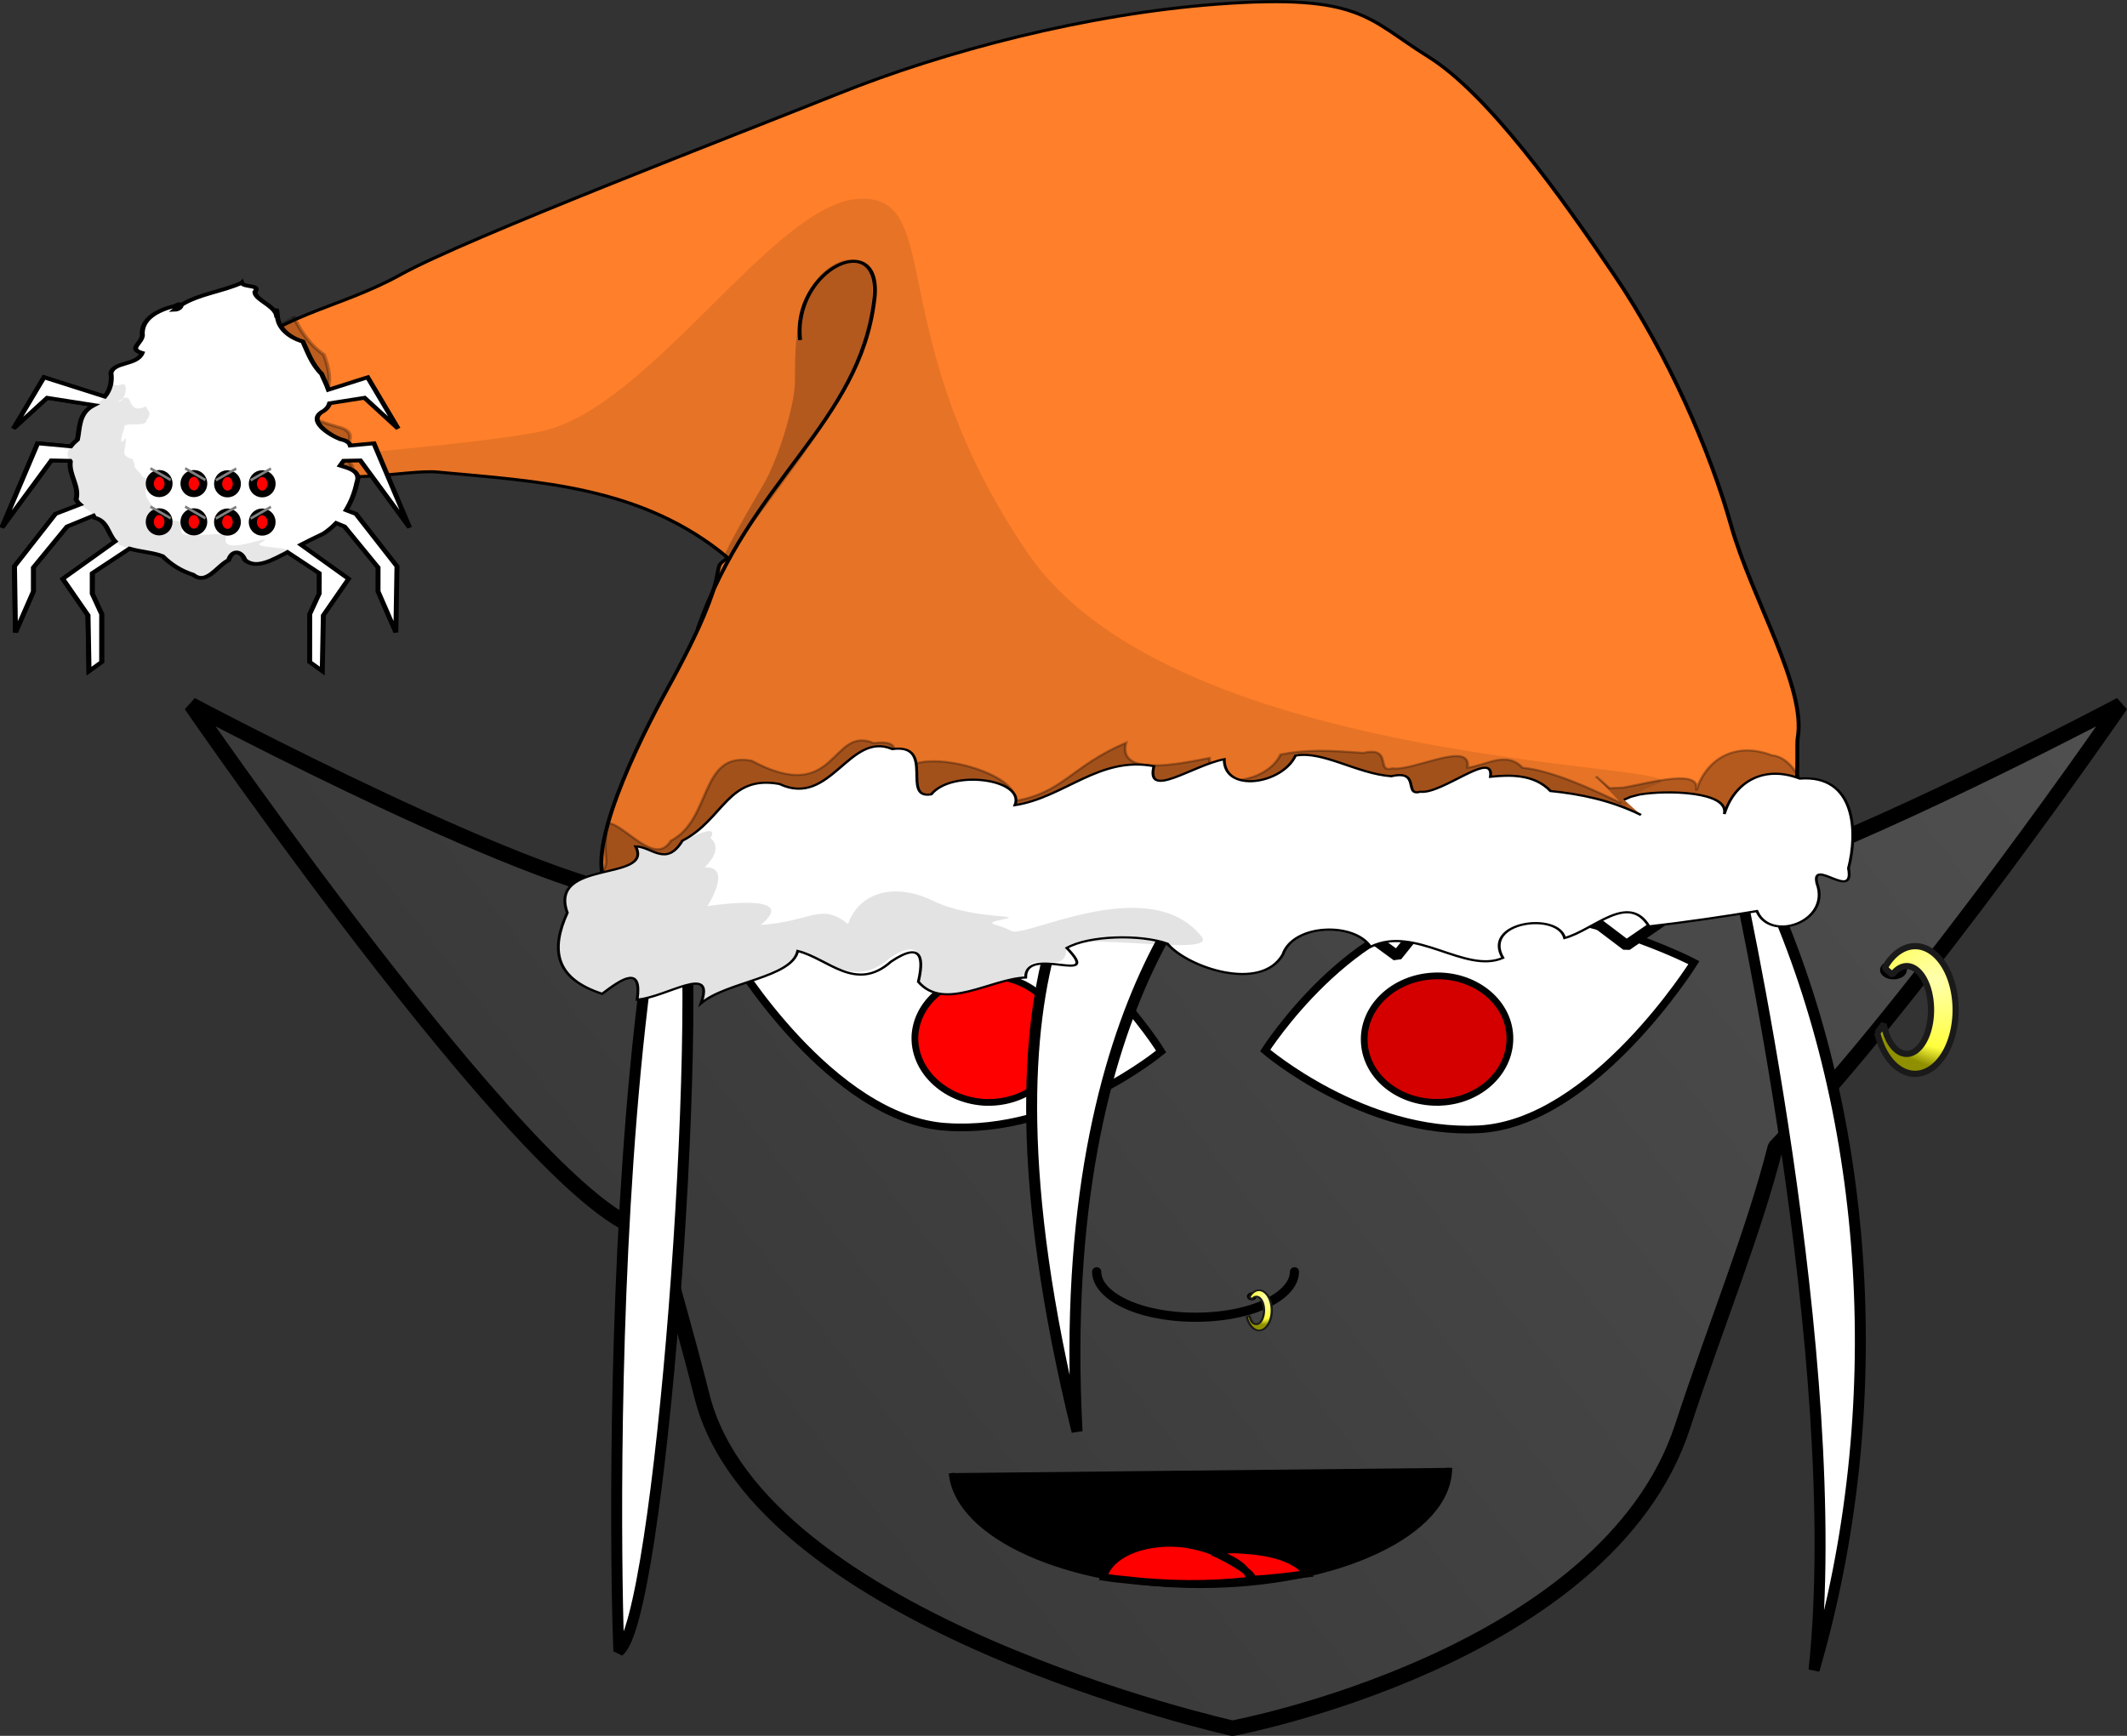
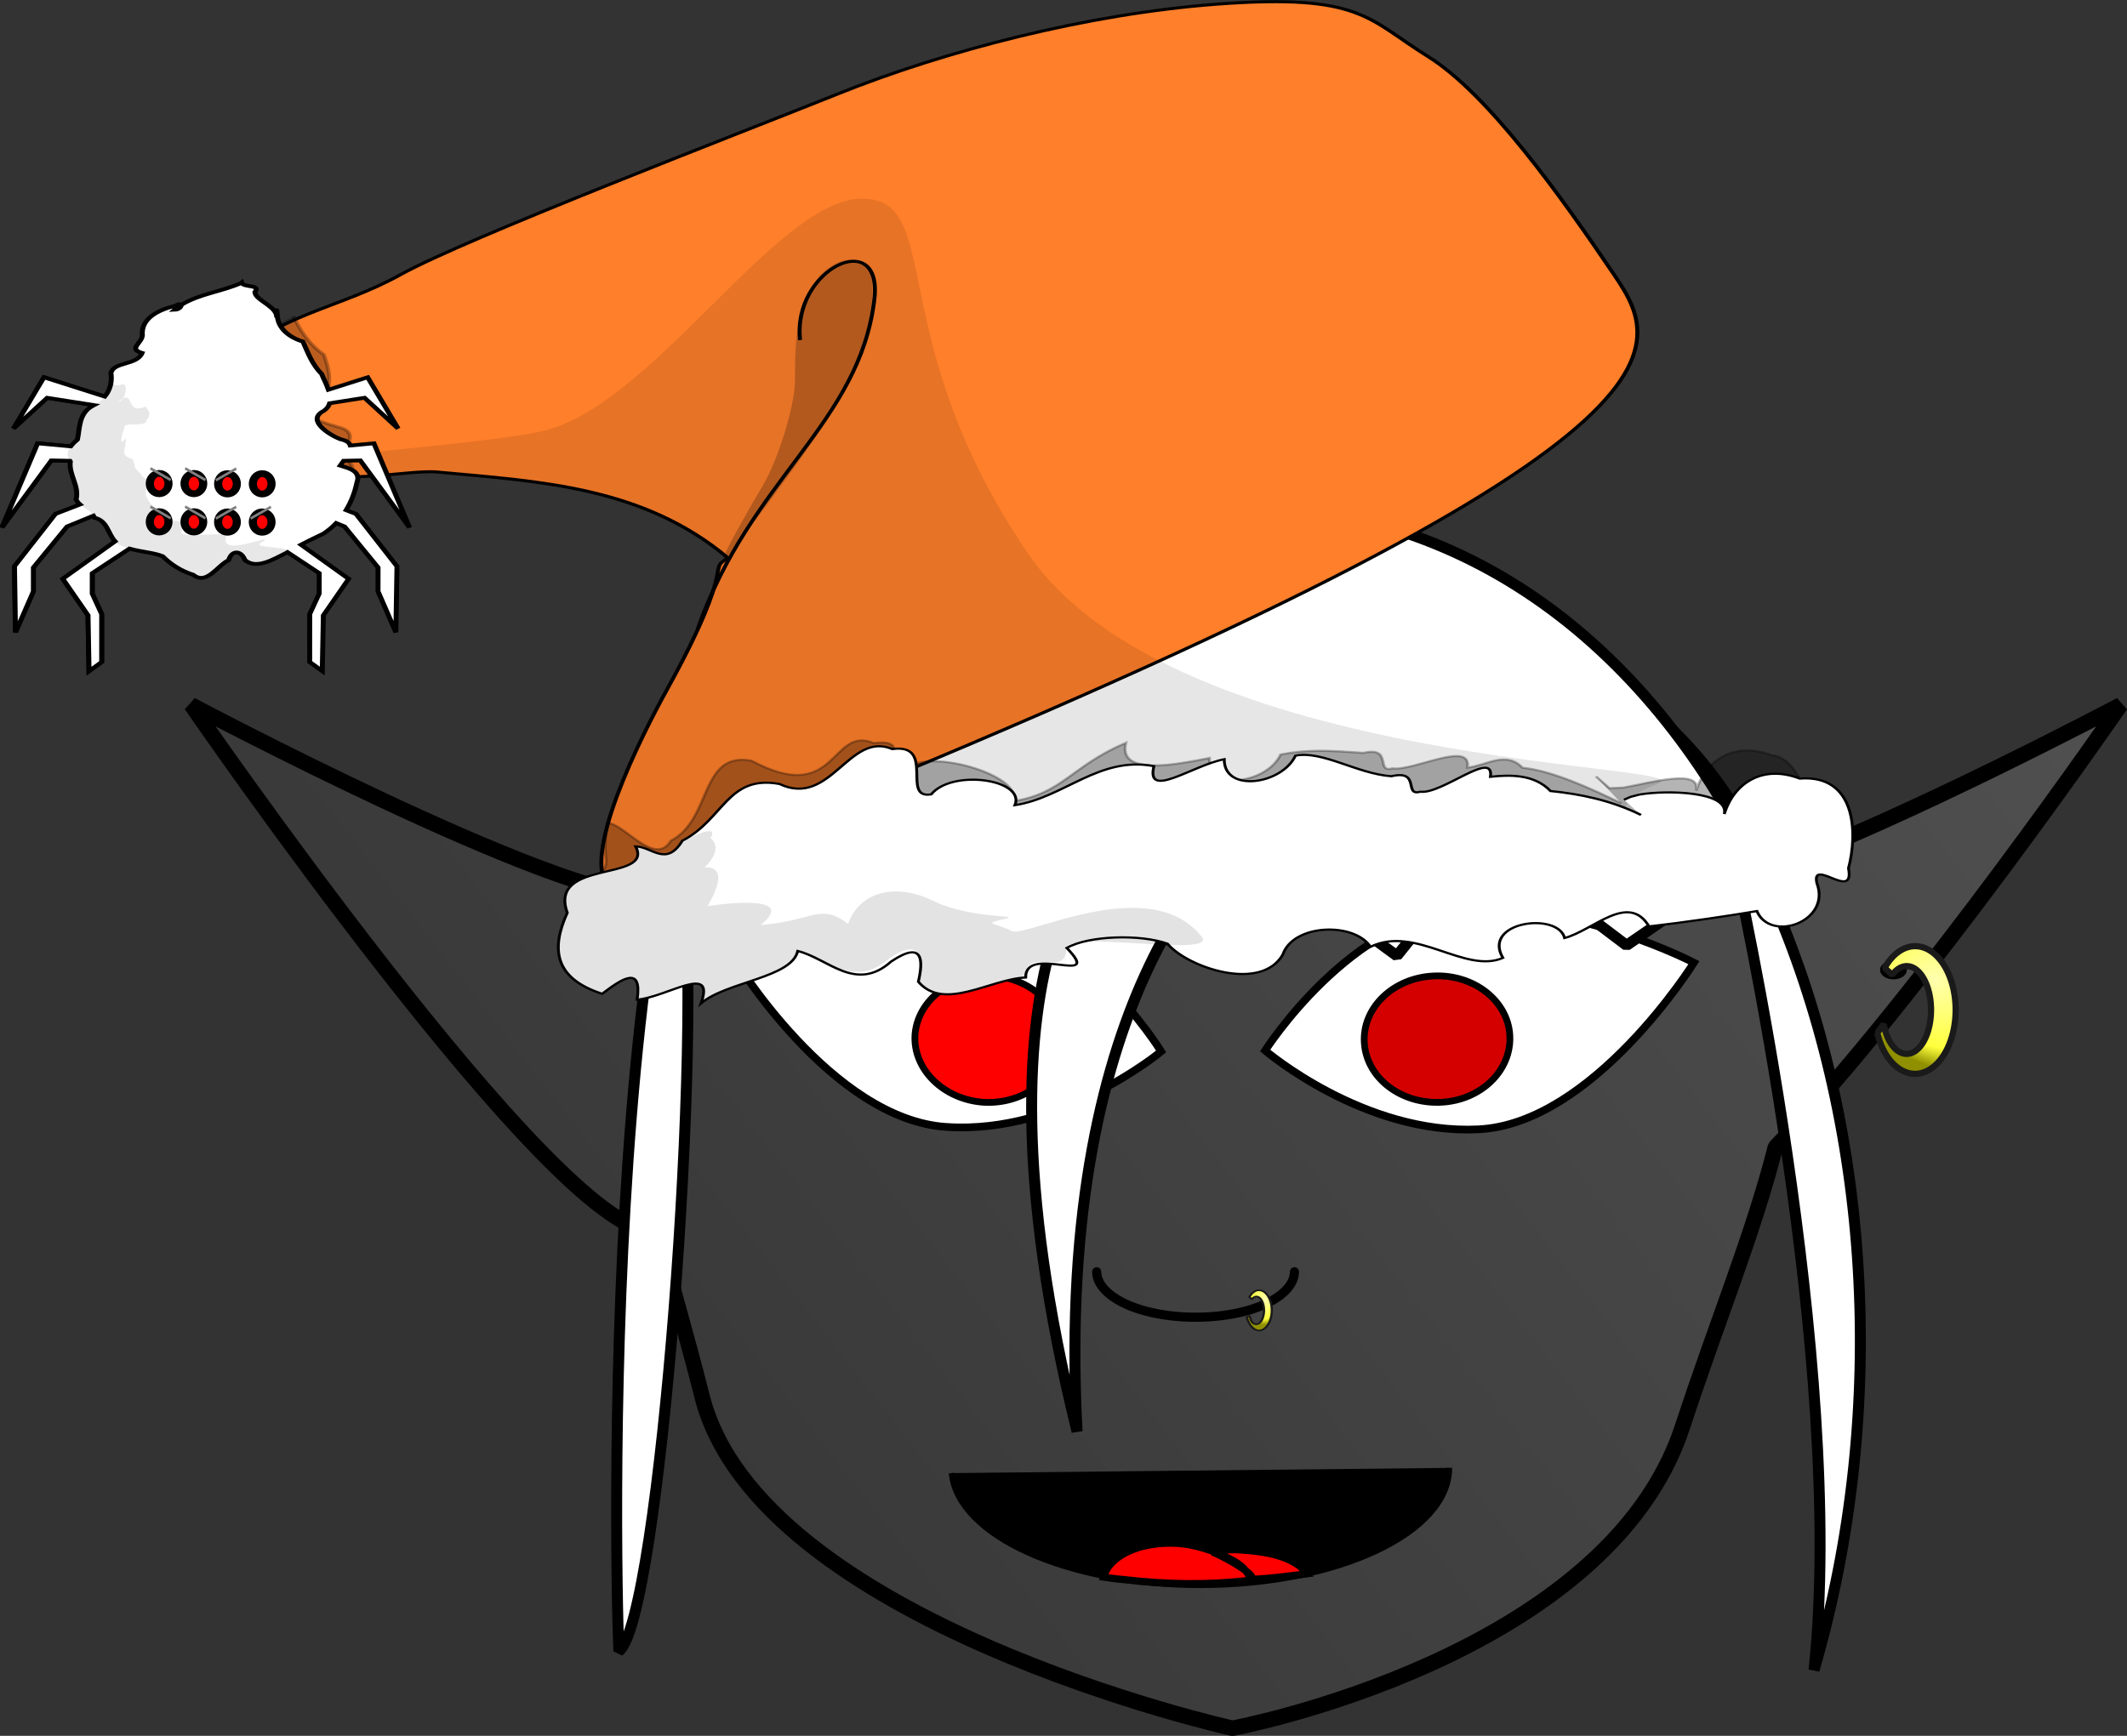
<svg xmlns="http://www.w3.org/2000/svg" xmlns:ns1="http://www.inkscape.org/namespaces/inkscape" xmlns:ns2="http://sodipodi.sourceforge.net/DTD/sodipodi-0.dtd" xmlns:xlink="http://www.w3.org/1999/xlink" version="1.1" id="Layer_3" x="0px" y="0px" width="247.706" height="202.21" viewBox="0 0 247.706 202.21" xml:space="preserve" ns1:version="0.91 r13725" ns2:docname="christmas drow.svg">
  <rect x="0" y="0" width="247.706" height="202.21" fill="#333333" stroke="none" />
  <defs id="defs17">
    <linearGradient ns1:collect="always" id="linearGradient9547">
      <stop style="stop-color:#ffffaf;stop-opacity:1" offset="0" id="stop9549" />
      <stop id="stop9555" offset="0.771" style="stop-color:#ffff3d;stop-opacity:1;" />
      <stop style="stop-color:#8f8f00;stop-opacity:1" offset="1" id="stop9551" />
    </linearGradient>
    <linearGradient ns1:collect="always" id="linearGradient9537">
      <stop style="stop-color:#4f4f4f;stop-opacity:1" offset="0" id="stop9539" />
      <stop style="stop-color:#383838;stop-opacity:1" offset="1" id="stop9541" />
    </linearGradient>
    <pattern y="0" x="0" height="6" width="6" patternUnits="userSpaceOnUse" id="EMFhbasepattern" />
    <mask id="SVGID_18_" height="9" width="10" y="411.89" x="497" maskUnits="userSpaceOnUse" />
    <mask id="SVGID_17_" height="4" width="10.889" y="418.89" x="467.111" maskUnits="userSpaceOnUse" />
    <mask id="SVGID_16_" height="7.707" width="7.416" y="422.683" x="481.842" maskUnits="userSpaceOnUse" />
    <mask id="SVGID_15_" height="38" width="12" y="494.89" x="519" maskUnits="userSpaceOnUse" />
    <mask id="SVGID_14_" height="21.32" width="21.542" y="479.263" x="413.156" maskUnits="userSpaceOnUse" />
    <mask id="SVGID_13_" height="36.135" width="15.322" y="497.335" x="439.319" maskUnits="userSpaceOnUse" />
    <mask id="SVGID_12_" height="23.339" width="21.948" y="449.002" x="440.63" maskUnits="userSpaceOnUse" />
    <mask id="SVGID_11_" height="17.543" width="36.103" y="407.999" x="561.956" maskUnits="userSpaceOnUse" />
    <mask id="SVGID_10_" height="14.175" width="39.658" y="409.488" x="515.5" maskUnits="userSpaceOnUse" />
    <mask id="SVGID_9_" height="31.106" width="17.077" y="380.111" x="445.376" maskUnits="userSpaceOnUse" />
    <mask id="SVGID_8_" height="31.204" width="17.196" y="284.446" x="529.5" maskUnits="userSpaceOnUse" />
    <mask id="SVGID_7_" height="4" width="24" y="407.97" x="387" maskUnits="userSpaceOnUse" />
    <mask id="SVGID_5_" height="59" width="12.519" y="349.97" x="500" maskUnits="userSpaceOnUse" />
    <linearGradient id="SVGID_6_" y2="409.05" gradientUnits="userSpaceOnUse" x2="505.55" y1="350.08" x1="506.58">
      <stop id="stop113" stop-color="#D9D9D9" offset="0" />
      <stop id="stop115" stop-color="#010101" offset=".679" />
    </linearGradient>
    <mask id="SVGID_3_" height="66.98" width="28.355" y="343.013" x="466.645" maskUnits="userSpaceOnUse" />
    <linearGradient id="SVGID_4_" y2="409.87" gradientUnits="userSpaceOnUse" x2="483.32" y1="343.44" x1="479.84">
      <stop id="stop103" stop-color="#D9D9D9" offset="0" />
      <stop id="stop105" stop-color="#010101" offset="1" />
    </linearGradient>
    <mask id="SVGID_2_" height="39" width="6" y="278.97" x="433" maskUnits="userSpaceOnUse" />
    <mask id="SVGID_1_" height="36" width="8" y="332.97" x="435" maskUnits="userSpaceOnUse" />
    <linearGradient ns1:collect="always" xlink:href="#linearGradient9537" id="linearGradient9543" x1="168.418" y1="11.08" x2="21.674" y2="125.284" gradientUnits="userSpaceOnUse" gradientTransform="translate(62.591,60.89)" />
    <radialGradient ns1:collect="always" xlink:href="#linearGradient9547" id="radialGradient9553" cx="162.98" cy="54.47" fx="162.98" fy="54.47" r="4.919" gradientTransform="matrix(1.512,1.72,-1.411,1.24,-6.547,-294.692)" gradientUnits="userSpaceOnUse" />
    <radialGradient ns1:collect="always" xlink:href="#linearGradient9547" id="radialGradient9563" cx="230.846" cy="247.12" fx="230.846" fy="247.12" r="2.145" gradientTransform="matrix(-0.111,2.169,-1.274,-0.635,572.989,-98.511)" gradientUnits="userSpaceOnUse" />
  </defs>
  <ns2:namedview pagecolor="#ffffff" bordercolor="#666666" borderopacity="1" objecttolerance="10" gridtolerance="10" guidetolerance="10" ns1:pageopacity="0" ns1:pageshadow="2" ns1:window-width="1536" ns1:window-height="801" id="namedview15" showgrid="false" ns1:zoom="2.3838384" ns1:cx="43.051227" ns1:cy="126.45714" ns1:window-x="-8" ns1:window-y="-8" ns1:window-maximized="1" ns1:current-layer="g2400" fit-margin-top="0" fit-margin-left="0" fit-margin-right="0" fit-margin-bottom="0" />
  <path style="opacity:1;fill:url(#linearGradient9543);fill-opacity:1;stroke:#000000;stroke-width:1.8;stroke-linecap:round;stroke-linejoin:bevel;stroke-miterlimit:4;stroke-dasharray:none;stroke-dashoffset:0;stroke-opacity:1" d="m 141.367,68.999 c -25.307,0.055 -49.25,4.867 -61.875,27.6 -1.509,2.712 -2.715,5.338 -3.668,7.908 -0.008,0 -0.016,0 -0.023,0 -11.386,0 -53.539,-22.395 -53.539,-22.395 0,0 42.153,61.254 53.539,61.254 0.247,0 0.493,-0.009 0.738,-0.018 1.575,5.958 3.449,12.288 5.217,19.303 6.656,26.404 61.773,38.674 61.773,38.674 0,0 43.574,-8.121 52.406,-35.113 3.92,-11.98 8.284,-22.55 10.824,-32.594 16.651,-17.283 40.205,-51.506 40.205,-51.506 0,0 -24.715,13.12 -41.408,19.268 -0.664,-1.582 -1.424,-3.174 -2.314,-4.781 -12.625,-22.733 -36.567,-27.544 -61.875,-27.6 z" id="path7026" ns1:connector-curvature="0" />
  <path ns1:connector-curvature="0" id="path4162" d="m 168.778,170.993 c 0,7.578 -12.967,13.662 -29.004,13.662 -15.526,0 -28.265,-5.752 -28.947,-13.053 z" style="fill:#000000;fill-opacity:1;fill-rule:nonzero;stroke:none" />
  <path ns1:connector-curvature="0" id="path4164" d="m 168.778,170.993 c 0,7.578 -12.967,13.662 -29.004,13.662 -15.526,0 -28.265,-5.752 -28.947,-13.053" style="fill:none;stroke:#000000;stroke-width:0.673px;stroke-linecap:butt;stroke-linejoin:miter;stroke-miterlimit:4;stroke-dasharray:none;stroke-opacity:1" />
  <path ns1:connector-curvature="0" id="path4166" d="m 144.665,180.562 c 3.412,0.221 6.199,0.94 7.564,2.766 -2.161,0.277 -4.208,0.553 -6.597,0.664 -0.512,-1.604 -2.161,-2.378 -4.322,-3.263 0.967,-0.166 2.104,-0.277 3.355,-0.166 z m -3.355,0.166 c -0.057,0.055 -0.114,0.055 -0.114,0.055 2.104,0.885 5.858,3.153 4.265,3.319 -4.607,0.553 -9.611,0.498 -14.73,-0.111 -0.739,-0.055 -1.478,-0.166 -2.218,-0.277 0.682,-2.544 4.322,-4.204 8.701,-3.927 1.479,0.111 2.844,0.498 4.095,0.94 z" style="fill:#ff0000;fill-opacity:1;fill-rule:nonzero;stroke:#000000;stroke-width:0.841px;stroke-linecap:butt;stroke-linejoin:miter;stroke-miterlimit:4;stroke-dasharray:none;stroke-opacity:1" />
  <path ns1:connector-curvature="0" id="path4168" d="m 172.191,131.556 c -13.365,0.664 -24.853,-9.181 -24.853,-9.181 0,0 10.066,-15.819 23.431,-16.483 13.365,-0.608 26.502,6.25 26.502,6.25 0,0 -11.715,18.75 -25.08,19.414 z" style="fill:#ffffff;fill-opacity:1;fill-rule:nonzero;stroke:#000000;stroke-width:0.897px;stroke-linecap:butt;stroke-linejoin:miter;stroke-miterlimit:4;stroke-dasharray:none;stroke-opacity:1" />
  <path ns1:connector-curvature="0" id="path4170" d="m 167.812,128.403 c -4.72,0.221 -8.701,-2.876 -8.929,-6.969 -0.228,-4.038 3.355,-7.522 8.076,-7.743 4.663,-0.221 8.644,2.876 8.872,6.914 0.228,4.093 -3.355,7.577 -8.019,7.799 z" style="fill:#d40000;fill-opacity:1;fill-rule:nonzero;stroke:#000000;stroke-width:0.785px;stroke-linecap:butt;stroke-linejoin:miter;stroke-miterlimit:4;stroke-dasharray:none;stroke-opacity:1" />
  <path ns1:connector-curvature="0" id="path4174" d="m 110.258,131.279 c 13.365,0.885 24.966,-8.794 24.966,-8.794 0,0 -9.782,-15.93 -23.203,-16.814 -13.365,-0.83 -26.616,5.863 -26.616,5.863 0,0 11.431,18.916 24.853,19.746 z" style="fill:#ffffff;fill-opacity:1;fill-rule:nonzero;stroke:#000000;stroke-width:0.897px;stroke-linecap:butt;stroke-linejoin:miter;stroke-miterlimit:4;stroke-dasharray:none;stroke-opacity:1" />
  <path ns1:connector-curvature="0" id="path4176" d="m 114.523,128.403 c 4.663,0.277 8.701,-2.766 8.986,-6.803 0.341,-4.093 -3.242,-7.633 -7.905,-7.909 -4.72,-0.277 -8.701,2.765 -9.042,6.803 -0.284,4.038 3.299,7.577 7.962,7.909 z" style="fill:#ff0000;fill-opacity:1;fill-rule:nonzero;stroke:#000000;stroke-width:0.785px;stroke-linecap:butt;stroke-linejoin:miter;stroke-miterlimit:4;stroke-dasharray:none;stroke-opacity:1" />
  <path ns1:connector-curvature="0" id="path4222" d="m 69.994,85.206 c 4.436,86.34 4.493,87.059 4.493,87.059 z" style="fill:#483737;fill-opacity:1;fill-rule:nonzero;stroke:none" />
  <path style="display:inline;opacity:1;fill:#ffffff;fill-opacity:1;stroke:#000000;stroke-width:1.278;stroke-linecap:round;stroke-linejoin:bevel;stroke-miterlimit:4;stroke-dasharray:none;stroke-dashoffset:0;stroke-opacity:1" d="M 144.526,58.861 C 126.493,58.811 114.49,63.222 92.14,70.55 69.79,77.878 71.561,180.946 72.069,192.334 c 4.743,-3.337 9.988,-72.99 7.331,-90.895 l 19.329,8.264 32.065,-14.072 c 0,0 -19.843,12.336 -5.362,71.123 -2.792,-52.452 18.817,-68.92 18.817,-68.92 l 18.432,13.508 10.733,-13.332 16.012,12.114 12.733,-8.753 c 0,0 12.909,57.443 9.099,93.18 17.718,-60.765 -9.136,-134.989 -66.732,-135.69 z" id="path4340" ns1:connector-curvature="0" ns2:nodetypes="czcccccccccccc" />
  <path ns1:connector-curvature="0" id="path4172" d="m 150.75,148.149 c 0,1.881 -2.218,3.651 -5.744,4.591 -3.583,0.94 -7.962,0.94 -11.545,0 -3.526,-0.94 -5.744,-2.71 -5.744,-4.591" style="fill:none;stroke:#000000;stroke-width:1.066px;stroke-linecap:round;stroke-linejoin:bevel;stroke-miterlimit:4;stroke-dasharray:none;stroke-opacity:1" />
  <g id="g7613" transform="translate(79.433,-11.229)">
-     <ellipse style="opacity:1;fill:#000000;fill-opacity:1;stroke:none;stroke-width:1.419;stroke-linecap:round;stroke-linejoin:bevel;stroke-miterlimit:4;stroke-dasharray:none;stroke-dashoffset:0;stroke-opacity:1" id="path9534" cx="66.347" cy="162.243" rx="0.561" ry="0.463" />
    <g id="g2400" transform="matrix(0.77,0.108,-0.164,0.593,-70.918,-7.971)">
-       <path d="M 173.507,1.58 C 154.676,6.922 135.459,17.831 121.995,28.471 108.532,39.113 73.344,65.906 65.351,74.446 c -7.75,8.279 -17.021,11.065 -20.927,21.355 -1.506,3.966 10.935,16.201 13.355,17.495 6.278,3.337 16.327,-2.258 20.95,-2.525 15.005,-0.883 30.365,-2.807 45.765,8.567 -2.759,3.037 1.655,-0.204 -3.652,26.679 -1.867,9.491 -5.888,34.1 -0.361,38.891 5.496,4.761 8.498,-13.425 13.917,-10.549 l 3.3e-4,0.02 3.3e-4,0.02 -0.009,0.02 0.018,2.9e-4 c 0.019,0.01 0.056,0.011 0.092,10e-4 0.009,0.01 0.018,2.9e-4 0.028,0.01 l 0.112,0.061 0.035,-0.089 c 2.531,-0.668 22.229,-9.832 40.417,-5.741 10.255,2.303 26.454,-3.456 35.772,-6.451 14.788,-4.744 35.583,-8.916 48.82,-8.97 9.755,-0.038 18.482,-5.873 27.85,-6.425 5.531,-0.323 0.075,-19.716 -0.07,-21.762 -0.717,-9.81 -12.248,-25.052 -18.287,-38.538 C 263.149,73.035 253.124,55.884 242.175,42.388 231.236,28.892 216.47,11.406 206.2,5.937 195.929,0.468 193.943,-4.218 173.507,1.58 Z" style="fill:#ff7f2a;fill-rule:evenodd;stroke:#000000;stroke-width:0.584px" id="path1309" ns1:connector-curvature="0" />
+       <path d="M 173.507,1.58 C 154.676,6.922 135.459,17.831 121.995,28.471 108.532,39.113 73.344,65.906 65.351,74.446 c -7.75,8.279 -17.021,11.065 -20.927,21.355 -1.506,3.966 10.935,16.201 13.355,17.495 6.278,3.337 16.327,-2.258 20.95,-2.525 15.005,-0.883 30.365,-2.807 45.765,8.567 -2.759,3.037 1.655,-0.204 -3.652,26.679 -1.867,9.491 -5.888,34.1 -0.361,38.891 5.496,4.761 8.498,-13.425 13.917,-10.549 l 3.3e-4,0.02 3.3e-4,0.02 -0.009,0.02 0.018,2.9e-4 c 0.019,0.01 0.056,0.011 0.092,10e-4 0.009,0.01 0.018,2.9e-4 0.028,0.01 l 0.112,0.061 0.035,-0.089 C 263.149,73.035 253.124,55.884 242.175,42.388 231.236,28.892 216.47,11.406 206.2,5.937 195.929,0.468 193.943,-4.218 173.507,1.58 Z" style="fill:#ff7f2a;fill-rule:evenodd;stroke:#000000;stroke-width:0.584px" id="path1309" ns1:connector-curvature="0" />
      <path d="M 129.073,47.929 C 116.845,50.957 107.04,93.265 92.029,100.411 c -9.818,4.672 -36.669,11.591 -34.25,12.885 6.278,3.337 16.327,-2.258 20.95,-2.525 15.005,-0.883 30.365,-2.807 45.765,8.567 -2.759,3.037 1.655,-0.204 -3.652,26.679 -1.867,9.491 -5.888,34.1 -0.361,38.891 5.496,4.761 8.498,-13.425 13.917,-10.549 l 3.3e-4,0.02 3.4e-4,0.02 -0.009,0.02 0.018,2.9e-4 c 0.019,0.01 0.056,0.011 0.092,0.001 0.009,0.01 0.018,2.9e-4 0.028,0.01 l 0.112,0.062 0.035,-0.089 c 2.531,-0.668 22.229,-9.832 40.417,-5.741 10.255,2.303 26.454,-3.456 35.772,-6.451 14.788,-4.744 35.583,-8.916 48.82,-8.97 9.755,-0.038 18.482,-5.873 27.85,-6.425 5.531,-0.323 -34.351,2.765 -18.637,-9.451 6.965,-5.414 -70.517,10.417 -100.989,-26.911 -30.172,-36.964 -26.323,-65.625 -38.836,-62.524 z" style="opacity:0.101;fill:#0e0000;fill-rule:evenodd" id="path5882" ns1:connector-curvature="0" />
      <path d="m 45.61,91.287 c 2.42,1.752 18.85,23.987 20.721,22.481 0.189,-2.429 -1.701,-3.416 -3.023,-3.715 1.724,-2.396 2.014,-4.923 -1.052,-5.19 -3.405,-0.701 -7.119,-1.217 -3.542,-5.109 1.645,-2.187 -0.216,-6.151 -1.282,-8.167 -2.741,-1.629 -4.834,-4.53 -5.979,-6.499" style="opacity:0.27;fill:#000000;fill-rule:evenodd;stroke:#000000;stroke-width:0.582" id="path5878" ns1:connector-curvature="0" />
      <path d="m 264.398,142.019 c -5.054,-2.003 -11.385,-4.324 -15.821,-4.104 -3.087,-2.829 -5.37,0.564 -7.999,1.441 -0.532,-5.371 -7.711,2.143 -10.935,2.143 -2.261,1.38 -0.78,-4.239 -4.836,-2.159 -5.078,0.439 -8.222,0.769 -11.971,2.485 -0.805,5.819 -8.905,8.983 -10.228,2.562 -4.415,2.025 -12.612,5.954 -12.769,-0.657 -7.022,5.862 -7.153,11.253 -14.052,14.026 0.531,-5.165 -15.199,-8.191 -17.245,-2.79 -4.272,1.808 0.78,-6.786 -5.4,-4.5 -7.04,-2.313 -2.711,13.026 -17.098,6.562 -7.957,-0.403 -3.343,12.129 -8.499,17.263 -1.308,5.472 -7.495,-2.021 -9.949,-1.65 0.717,8.704 2.391,5.779 0.684,11.664 -0.963,7.392 -2.344,11.078 5.216,12.741 2.382,-3.542 -0.154,-2.066 0.5,4.533 4.326,-1.298 9.907,-9.057 9.462,-0.999 2.867,-4.82 12.168,-7.207 11.96,-12.454 4.736,0.612 10.139,6.408 14.022,-0.47 3.922,-5.073 9.641,-7.366 9.763,-3.397 4.957,5.002 5.429,4.012 10.475,2.834 -1.415,-6.372 11.842,-0.254 4.789,-6.684 2.705,-2.948 10.148,-4.577 14.478,-3.473 3.925,6.082 15.571,6.752 17.246,-0.998 0.275,-6.126 9.076,-8.083 12.455,-3.794 5.649,-5.365 14.84,2.703 19.717,-1.408 -4.546,-6.301 6.111,-10.212 8.191,-5.405 3.896,-2.222 7.416,-10.391 11.818,-4.432 4.928,-1.668 10.932,-4.007 15.085,-5.756 3.236,5.653 11.276,0.016 7.633,-6.829 -1.989,-4.876 6.315,2.491 3.982,-3.696 -2.645,-6.66 -6.356,-15.909 -10.709,-15.668 -5.961,-1.698 -9.408,2.575 -9.554,8.713 -0.149,-4.478 -7.088,-0.23 -10.737,1.338 l -2.009,0.487 -2.436,-1.872" style="opacity:0.294;fill:#000000;fill-rule:evenodd;stroke:#000000;stroke-width:0.421px" id="path5003" ns1:connector-curvature="0" />
      <path d="m 267.743,143.706 c -5.054,-2.003 -9.703,-2.344 -14.139,-2.124 -3.097,-2.829 -6.693,-1.968 -9.322,-1.102 -0.532,-5.371 -6.388,4.685 -9.612,4.685 -2.261,1.38 -0.78,-4.239 -4.836,-2.159 -5.087,0.439 -11.041,-3.063 -14.789,-1.356 -0.805,5.829 -8.904,8.993 -10.228,2.572 -4.415,2.025 -9.794,9.786 -9.96,3.175 -8.346,-0.529 -11.772,8.29 -18.662,11.064 0.521,-5.156 -10.58,-5.229 -12.627,0.172 -4.272,1.808 -1.307,-9.819 -7.487,-7.533 -7.049,-2.313 -6.602,12.796 -15.011,9.595 -7.957,-0.403 -6.698,8.17 -11.863,13.303 -1.308,5.472 -4.14,1.939 -6.585,2.31 4.14,6.265 -12.306,4.713 -7.269,14.361 -0.957,7.392 0.785,12.742 8.341,14.405 2.382,-3.532 4.664,-6.427 5.327,0.173 4.326,-1.298 9.907,-9.057 9.453,-0.999 2.876,-4.82 12.177,-7.207 11.969,-12.454 4.736,0.612 10.139,6.408 14.013,-0.47 3.922,-5.073 4.656,-0.875 4.787,3.085 4.948,5.001 10.414,-2.47 15.452,-3.647 -1.406,-6.372 11.851,-0.254 4.798,-6.684 2.705,-2.948 10.148,-4.577 14.478,-3.473 3.852,3.948 15.562,6.751 17.246,-0.998 0.275,-6.126 9.076,-8.083 12.446,-3.794 5.658,-5.365 14.849,2.693 19.727,-1.408 -4.546,-6.301 6.102,-10.212 8.191,-5.405 3.896,-2.222 7.416,-10.391 11.818,-4.432 4.919,-1.668 10.922,-4.007 15.085,-5.756 3.236,5.653 11.276,0.016 7.633,-6.829 -1.989,-4.876 6.315,2.491 3.982,-3.696 -0.072,-7.039 -2.696,-17.965 -10.709,-15.668 -5.961,-1.698 -9.408,2.575 -9.554,8.713 -0.149,-4.478 -9.493,-3.009 -13.142,-1.441 l -1.196,0.669 -0.845,0.725" style="fill:#ffffff;fill-rule:evenodd;stroke:#000000;stroke-width:0.421px" id="path1307" ns1:connector-curvature="0" />
      <path d="m 122.909,133.478 c 1.62,-29.741 15.297,-43.078 12.446,-66.927 -1.683,-14.097 -13.215,-3.611 -9.17,9.651" style="fill:none;stroke:#000000;stroke-width:0.584px" id="path3126" ns1:connector-curvature="0" />
      <path d="m 129.183,174.187 c -1.309,5.462 -4.141,1.929 -6.585,2.3 4.14,6.265 -12.307,4.723 -7.269,14.361 -0.957,7.392 0.785,12.742 8.342,14.405 2.382,-3.532 4.664,-6.427 5.318,0.172 4.326,-1.298 9.917,-9.057 9.462,-0.999 2.876,-4.82 12.168,-7.207 11.969,-12.454 4.736,0.612 9.894,5.517 13.776,-1.371 3.922,-5.073 4.892,0.026 5.023,3.996 4.948,4.991 10.414,-2.48 15.451,-3.657 -1.406,-6.372 5.952,-1.034 4.798,-6.684 -0.762,-3.7 22.614,-2.24 19.191,-5.902 -10.215,-10.935 -25.625,5.064 -27.909,3.992 -2.293,-1.072 -4.789,-0.483 -1.646,-2.009 3.143,-1.526 -4.526,0.946 -10.989,-1.626 -6.464,-2.563 -11.111,0.485 -11.431,6.631 -4.892,-3.326 -5.18,0.368 -12.679,2.514 4.682,-7.523 -8.52,-2.146 -8.52,-2.146 0,0 2.182,-8.3 -1.964,-7.258 2.166,-4.313 -0.335,-5.697 -0.335,-5.697 0,0 1.163,-3.71 -4.002,1.433 z" style="opacity:0.112;fill:#000000;fill-rule:evenodd" id="path3249" ns1:connector-curvature="0" />
      <path id="path3199" style="fill:#ffffff;stroke:#000000;stroke-width:0.733" ns1:connector-curvature="0" d="m 29.657,104.673 -2.403,0.661 -9.653,-2.045 -2.379,10.499 3.661,-6.706 9.899,0.211 -0.189,8.087 -9.257,0.567 -1.817,16.884 4.492,-14.016 8.003,-1.233 1.327,6.246 -6.567,4.998 -3.863,10.994 2.807,12.463 0.954,-8.227 -0.961,-4.523 3.249,-8.645 5.021,-4.046 3.348,4.535 -6.876,9.529 5.137,6.223 2.395,10.525 1.47,-2.057 -1.922,-9.046 -2.201,-3.626 -0.824,-3.877 5.13,-6.526 13.16,-2.396 -8.824,-28.816 z" />
      <path style="fill:#ffffff;stroke:#000000;stroke-width:0.733" d="m 42.583,80.171 c -2.469,2.181 -5.797,3.24 -7.94,5.83 0.132,0.271 -0.115,0.915 -0.761,1.058 0.23,-0.385 0.488,-0.729 0.761,-1.058 -0.095,-0.195 -0.381,-0.203 -0.88,0.332 -2.27,1.196 -4.447,3.325 -3.534,6.426 0.235,1.587 -1.584,2.921 0.671,3.333 -0.251,2.528 -3.767,2.362 -3.732,4.606 0.532,1.596 0.583,3.222 0.059,4.631 l -9.626,-2.042 -2.379,10.501 3.661,-6.706 7.116,0.148 c -0.047,0.047 -0.083,0.1 -0.132,0.146 -1.8,1.816 -1.001,4.558 -0.896,6.813 -0.297,0.494 -0.541,0.978 -0.702,1.456 l -4.933,0.301 -1.817,16.884 4.493,-14.015 2.716,-0.419 c 0.033,0.043 0.054,0.086 0.09,0.129 0.3,2.587 2.313,4.333 2.373,7.025 0.217,0.358 0.485,0.621 0.78,0.84 l -3.196,2.435 -3.863,10.993 2.807,12.465 0.954,-8.228 -0.961,-4.523 3.249,-8.645 3.395,-2.735 c 0.086,0.115 0.174,0.223 0.249,0.36 2.01,0.215 2.579,2.674 3.957,3.931 l -6.109,8.461 5.138,6.225 2.395,10.526 1.471,-2.058 -1.922,-9.046 -2.201,-3.628 -0.823,-3.875 4.421,-5.625 c 1.754,0.31 3.628,0.099 5.133,0.552 1.533,1.35 3.282,2.293 5.191,2.701 2.419,1.682 3.164,-2.403 4.589,-3.707 0.04,-2.063 1.408,-2.201 2.355,-0.452 2.114,1.568 4.233,-1.031 5.707,-2.414 0.057,-0.067 0.117,-0.13 0.175,-0.197 l 5.468,3.125 0.823,3.875 -0.553,4.129 1.922,9.046 2.201,1.389 -2.087,-10.582 2.207,-7.562 -8.32,-5.194 c 0.92,-0.922 1.872,-1.805 2.824,-2.683 0.574,-0.708 1.05,-1.497 1.439,-2.339 l 1.341,0.422 6.543,6.863 0.961,4.523 4.249,7.28 -2.5,-12.521 -8.073,-8.819 -1.6,-0.457 c 0.425,-1.789 0.561,-3.681 0.466,-5.501 0.19,-2.33 -1.815,-2.492 -3.137,-2.772 0.089,-0.309 0.207,-0.657 0.32,-0.995 l 2.413,-0.508 9.89,11.396 -8.589,-14.989 -3.349,1.035 c -0.23,-0.497 -0.744,-0.848 -1.733,-0.931 -1.765,-0.526 -5.78,-2.71 -3.538,-4.908 0.388,-0.497 0.547,-1.04 0.559,-1.602 l 4.853,-1.958 6.131,4.923 -6.496,-8.886 -5.207,3.394 C 58.996,97.082 58.332,96.102 57.885,95.29 56.071,93.72 54.995,91.556 53.851,89.665 51.691,89.26 49.649,87.813 49.058,85.332 c -0.608,-1.972 -0.168,-0.513 0.03,0.446 l -0.199,-0.551 c -0.905,-1.704 -3.645,-2.211 -4.02,-3.649 0.582,-1.655 -1.798,-0.485 -2.286,-1.407 z" id="path3260" ns1:connector-curvature="0" />
      <path d="m 31.45,110.892 c -1.103,-1.453 3.167,-0.708 2.792,-2.15 0.583,-1.646 -0.149,-1.727 -0.638,-2.652 -2.783,2.459 -2.217,-3.464 -4.253,-0.056 1.109,-0.242 0.853,-4.592 -0.342,-3.315 -2.27,1.191 -1.876,-4.266 -1.841,-2.022 0.819,2.455 0.519,4.992 -1.302,6.679 -1.8,1.816 -1,4.56 -0.895,6.814 -0.895,1.491 -1.39,2.879 -0.153,4.334 0.3,2.587 2.313,4.332 2.373,7.025 0.859,1.419 2.532,1.355 3.414,2.964 2.503,0.268 2.749,4.05 5.139,4.606 2.057,0.76 4.468,0.299 6.32,0.856 1.533,1.35 3.283,2.294 5.192,2.702 2.419,1.682 3.163,-2.403 4.588,-3.707 0.04,-2.063 1.408,-2.201 2.355,-0.452 2.114,1.568 4.234,-1.031 5.708,-2.413 1.434,-1.702 -5.617,0.182 -4.013,-1.308 2.267,-2.796 -5.155,3.867 -5.347,0.136 0.19,-2.32 -8.282,2.842 -6.537,-1.228 0.563,-1.945 1.026,-0.532 -2.04,-0.789 -1.765,-0.526 -6.67,-4.101 -4.428,-6.309 1.647,-2.098 -0.898,0.325 -1.963,-1.616 -1.814,-1.563 -0.657,-0.698 -1.802,-2.59 -2.16,-0.412 -1.229,-1.345 -1.819,-3.826 -0.883,2.887 -0.705,-2.643 -0.508,-1.683 z" style="opacity:0.096;fill:#000000;fill-rule:evenodd" id="path4128" ns1:connector-curvature="0" />
      <path d="m 124.027,119.998 c 0,0 8.445,-24.287 10.41,-33.998 1.837,-9.086 1.346,-23.006 -1.683,-25.628 -3.019,-2.622 -6.87,1.771 -7.196,7.04 -0.326,5.268 -0.645,6.592 1.523,16.685 0.98,4.576 0.709,15.384 -0.44,20.46 -1.14,5.086 -3.635,16.671 -2.615,15.44 z" style="fill:#000000;fill-opacity:0.223;fill-rule:evenodd" id="path5880" ns1:connector-curvature="0" />
      <g id="g9459" transform="matrix(-0.847,0.336,0.392,0.929,14.088,-22.856)">
        <ellipse ry="1.971" rx="1.508" transform="matrix(0.984,-0.179,0.208,0.978,0,0)" cy="152.751" cx="-4.869" id="path9451" style="opacity:1;fill:#ff0000;fill-opacity:1;stroke:#000000;stroke-width:1.308;stroke-linecap:round;stroke-linejoin:bevel;stroke-miterlimit:4;stroke-dasharray:none;stroke-dashoffset:0;stroke-opacity:1" />
        <rect transform="matrix(0.916,0.4,-0.106,0.994,0,0)" y="131.19" x="42.478" height="0.489" width="4.035" id="rect9453" style="opacity:1;fill:#808080;fill-opacity:1;stroke:none;stroke-width:1.324;stroke-linecap:round;stroke-linejoin:bevel;stroke-miterlimit:4;stroke-dasharray:none;stroke-dashoffset:0;stroke-opacity:1" />
      </g>
      <g transform="matrix(0.921,0.014,0.017,0.997,17.833,-23.537)" id="g9463">
        <ellipse style="opacity:1;fill:#ff0000;fill-opacity:1;stroke:#000000;stroke-width:1.308;stroke-linecap:round;stroke-linejoin:bevel;stroke-miterlimit:4;stroke-dasharray:none;stroke-dashoffset:0;stroke-opacity:1" id="ellipse9465" cx="-4.869" cy="152.751" transform="matrix(0.984,-0.179,0.208,0.978,0,0)" rx="1.508" ry="1.971" />
        <rect style="opacity:1;fill:#808080;fill-opacity:1;stroke:none;stroke-width:1.324;stroke-linecap:round;stroke-linejoin:bevel;stroke-miterlimit:4;stroke-dasharray:none;stroke-dashoffset:0;stroke-opacity:1" id="rect9467" width="4.035" height="0.489" x="42.478" y="131.19" transform="matrix(0.916,0.4,-0.106,0.994,0,0)" />
      </g>
      <g id="g9469" transform="matrix(0.921,0.014,0.017,0.997,12.778,-22.617)">
        <ellipse ry="1.971" rx="1.508" transform="matrix(0.984,-0.179,0.208,0.978,0,0)" cy="152.751" cx="-4.869" id="ellipse9471" style="opacity:1;fill:#ff0000;fill-opacity:1;stroke:#000000;stroke-width:1.308;stroke-linecap:round;stroke-linejoin:bevel;stroke-miterlimit:4;stroke-dasharray:none;stroke-dashoffset:0;stroke-opacity:1" />
        <rect transform="matrix(0.916,0.4,-0.106,0.994,0,0)" y="131.19" x="42.478" height="0.489" width="4.035" id="rect9473" style="opacity:1;fill:#808080;fill-opacity:1;stroke:none;stroke-width:1.324;stroke-linecap:round;stroke-linejoin:bevel;stroke-miterlimit:4;stroke-dasharray:none;stroke-dashoffset:0;stroke-opacity:1" />
      </g>
      <g transform="matrix(-0.847,0.336,0.392,0.929,17.606,-31.013)" id="g9475">
        <ellipse style="opacity:1;fill:#ff0000;fill-opacity:1;stroke:#000000;stroke-width:1.308;stroke-linecap:round;stroke-linejoin:bevel;stroke-miterlimit:4;stroke-dasharray:none;stroke-dashoffset:0;stroke-opacity:1" id="ellipse9477" cx="-4.869" cy="152.751" transform="matrix(0.984,-0.179,0.208,0.978,0,0)" rx="1.508" ry="1.971" />
-         <rect style="opacity:1;fill:#808080;fill-opacity:1;stroke:none;stroke-width:1.324;stroke-linecap:round;stroke-linejoin:bevel;stroke-miterlimit:4;stroke-dasharray:none;stroke-dashoffset:0;stroke-opacity:1" id="rect9479" width="4.035" height="0.489" x="42.478" y="131.19" transform="matrix(0.916,0.4,-0.106,0.994,0,0)" />
      </g>
      <g id="g9481" transform="matrix(-0.847,0.336,0.392,0.929,12.551,-30.093)">
        <ellipse ry="1.971" rx="1.508" transform="matrix(0.984,-0.179,0.208,0.978,0,0)" cy="152.751" cx="-4.869" id="ellipse9483" style="opacity:1;fill:#ff0000;fill-opacity:1;stroke:#000000;stroke-width:1.308;stroke-linecap:round;stroke-linejoin:bevel;stroke-miterlimit:4;stroke-dasharray:none;stroke-dashoffset:0;stroke-opacity:1" />
        <rect transform="matrix(0.916,0.4,-0.106,0.994,0,0)" y="131.19" x="42.478" height="0.489" width="4.035" id="rect9485" style="opacity:1;fill:#808080;fill-opacity:1;stroke:none;stroke-width:1.324;stroke-linecap:round;stroke-linejoin:bevel;stroke-miterlimit:4;stroke-dasharray:none;stroke-dashoffset:0;stroke-opacity:1" />
      </g>
      <g transform="matrix(0.921,0.014,0.017,0.997,16.295,-30.774)" id="g9487">
        <ellipse style="opacity:1;fill:#ff0000;fill-opacity:1;stroke:#000000;stroke-width:1.308;stroke-linecap:round;stroke-linejoin:bevel;stroke-miterlimit:4;stroke-dasharray:none;stroke-dashoffset:0;stroke-opacity:1" id="ellipse9489" cx="-4.869" cy="152.751" transform="matrix(0.984,-0.179,0.208,0.978,0,0)" rx="1.508" ry="1.971" />
        <rect style="opacity:1;fill:#808080;fill-opacity:1;stroke:none;stroke-width:1.324;stroke-linecap:round;stroke-linejoin:bevel;stroke-miterlimit:4;stroke-dasharray:none;stroke-dashoffset:0;stroke-opacity:1" id="rect9491" width="4.035" height="0.489" x="42.478" y="131.19" transform="matrix(0.916,0.4,-0.106,0.994,0,0)" />
      </g>
      <g id="g9493" transform="matrix(-0.847,0.336,0.392,0.929,19.143,-23.776)">
        <ellipse ry="1.971" rx="1.508" transform="matrix(0.984,-0.179,0.208,0.978,0,0)" cy="152.751" cx="-4.869" id="ellipse9495" style="opacity:1;fill:#ff0000;fill-opacity:1;stroke:#000000;stroke-width:1.308;stroke-linecap:round;stroke-linejoin:bevel;stroke-miterlimit:4;stroke-dasharray:none;stroke-dashoffset:0;stroke-opacity:1" />
        <rect transform="matrix(0.916,0.4,-0.106,0.994,0,0)" y="131.19" x="42.478" height="0.489" width="4.035" id="rect9497" style="opacity:1;fill:#808080;fill-opacity:1;stroke:none;stroke-width:1.324;stroke-linecap:round;stroke-linejoin:bevel;stroke-miterlimit:4;stroke-dasharray:none;stroke-dashoffset:0;stroke-opacity:1" />
      </g>
      <g transform="matrix(0.921,0.014,0.017,0.997,11.24,-29.854)" id="g9499">
        <ellipse style="opacity:1;fill:#ff0000;fill-opacity:1;stroke:#000000;stroke-width:1.308;stroke-linecap:round;stroke-linejoin:bevel;stroke-miterlimit:4;stroke-dasharray:none;stroke-dashoffset:0;stroke-opacity:1" id="ellipse9501" cx="-4.869" cy="152.751" transform="matrix(0.984,-0.179,0.208,0.978,0,0)" rx="1.508" ry="1.971" />
        <rect style="opacity:1;fill:#808080;fill-opacity:1;stroke:none;stroke-width:1.324;stroke-linecap:round;stroke-linejoin:bevel;stroke-miterlimit:4;stroke-dasharray:none;stroke-dashoffset:0;stroke-opacity:1" id="rect9503" width="4.035" height="0.489" x="42.478" y="131.19" transform="matrix(0.916,0.4,-0.106,0.994,0,0)" />
      </g>
      <ellipse style="opacity:1;fill:#000000;fill-opacity:1;stroke:#000000;stroke-width:1.655;stroke-linecap:round;stroke-linejoin:bevel;stroke-miterlimit:4;stroke-dasharray:none;stroke-dashoffset:0;stroke-opacity:1" id="path9517" cx="269.42" cy="219.376" transform="matrix(0.984,-0.179,0.208,0.978,0,0)" rx="1.161" ry="0.992" />
      <path style="opacity:1;fill:url(#radialGradient9553);fill-opacity:1;stroke:#1a1a1a;stroke-width:0.722;stroke-linecap:round;stroke-linejoin:bevel;stroke-miterlimit:4;stroke-dasharray:none;stroke-dashoffset:0;stroke-opacity:1" d="m 160.613,49.293 a 4.723,7.429 0 0 0 -3.547,2.531 l 0.881,0.801 a 2.835,5.109 0 0 1 1.688,-1.012 2.835,5.109 0 0 1 2.836,5.109 2.835,5.109 0 0 1 -2.836,5.107 2.835,5.109 0 0 1 -2.68,-3.469 l -0.746,1.027 a 4.723,7.429 0 0 0 4.404,4.762 4.723,7.429 0 0 0 4.723,-7.428 4.723,7.429 0 0 0 -4.723,-7.43 z" id="path9505" transform="matrix(1.25,-0.228,0.345,1.625,95.168,117.773)" ns1:connector-curvature="0" />
      <path ns1:connector-curvature="0" style="opacity:1;fill:url(#radialGradient9563);fill-opacity:1;stroke:#1a1a1a;stroke-width:0.331;stroke-linecap:round;stroke-linejoin:bevel;stroke-miterlimit:4;stroke-dasharray:none;stroke-dashoffset:0;stroke-opacity:1" d="m 231.268,243.716 c -0.536,0.099 -0.945,0.664 -1.123,1.552 l 0.435,0.347 c 0.121,-0.37 0.316,-0.595 0.555,-0.64 0.618,-0.113 1.367,0.968 1.675,2.415 0.307,1.446 0.055,2.709 -0.562,2.821 -0.479,0.085 -0.93,-0.365 -1.309,-1.398 l -0.369,0.304 c 0.589,1.419 1.546,2.351 2.317,2.212 1.028,-0.188 1.5,-2.043 1.054,-4.145 -0.447,-2.102 -1.643,-3.655 -2.671,-3.468 z" id="path9505-4" ns2:nodetypes="ccccccccccc" />
    </g>
  </g>
</svg>